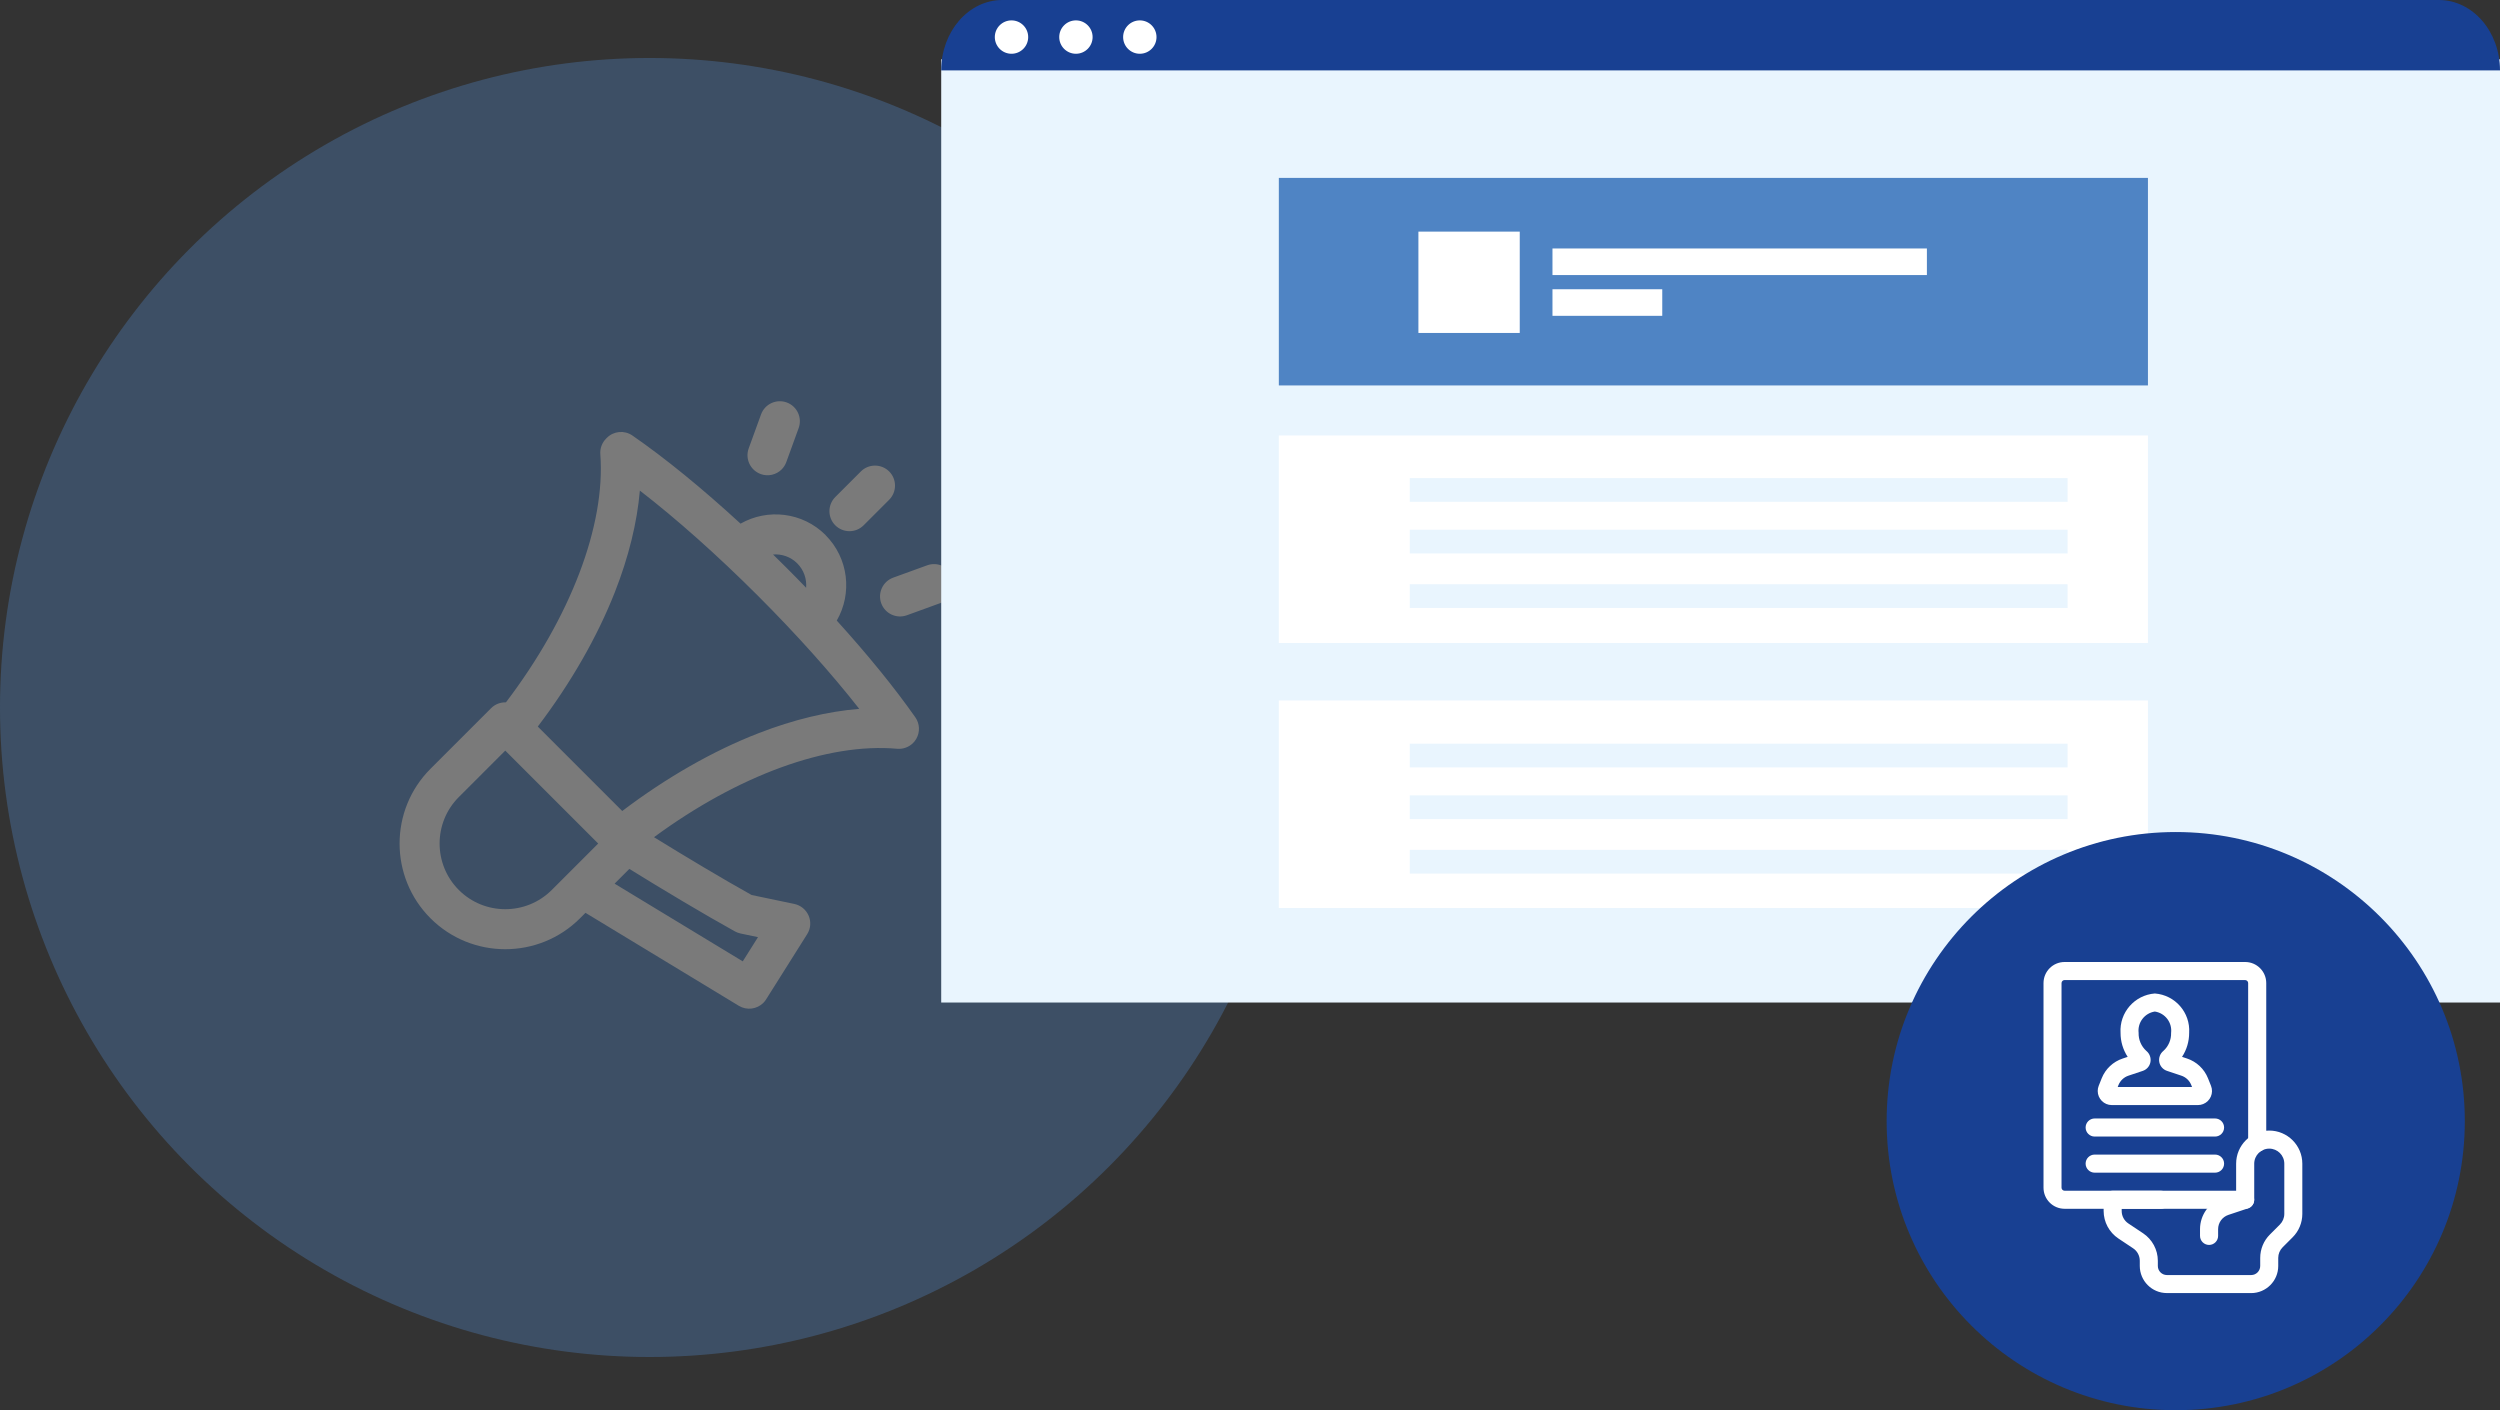
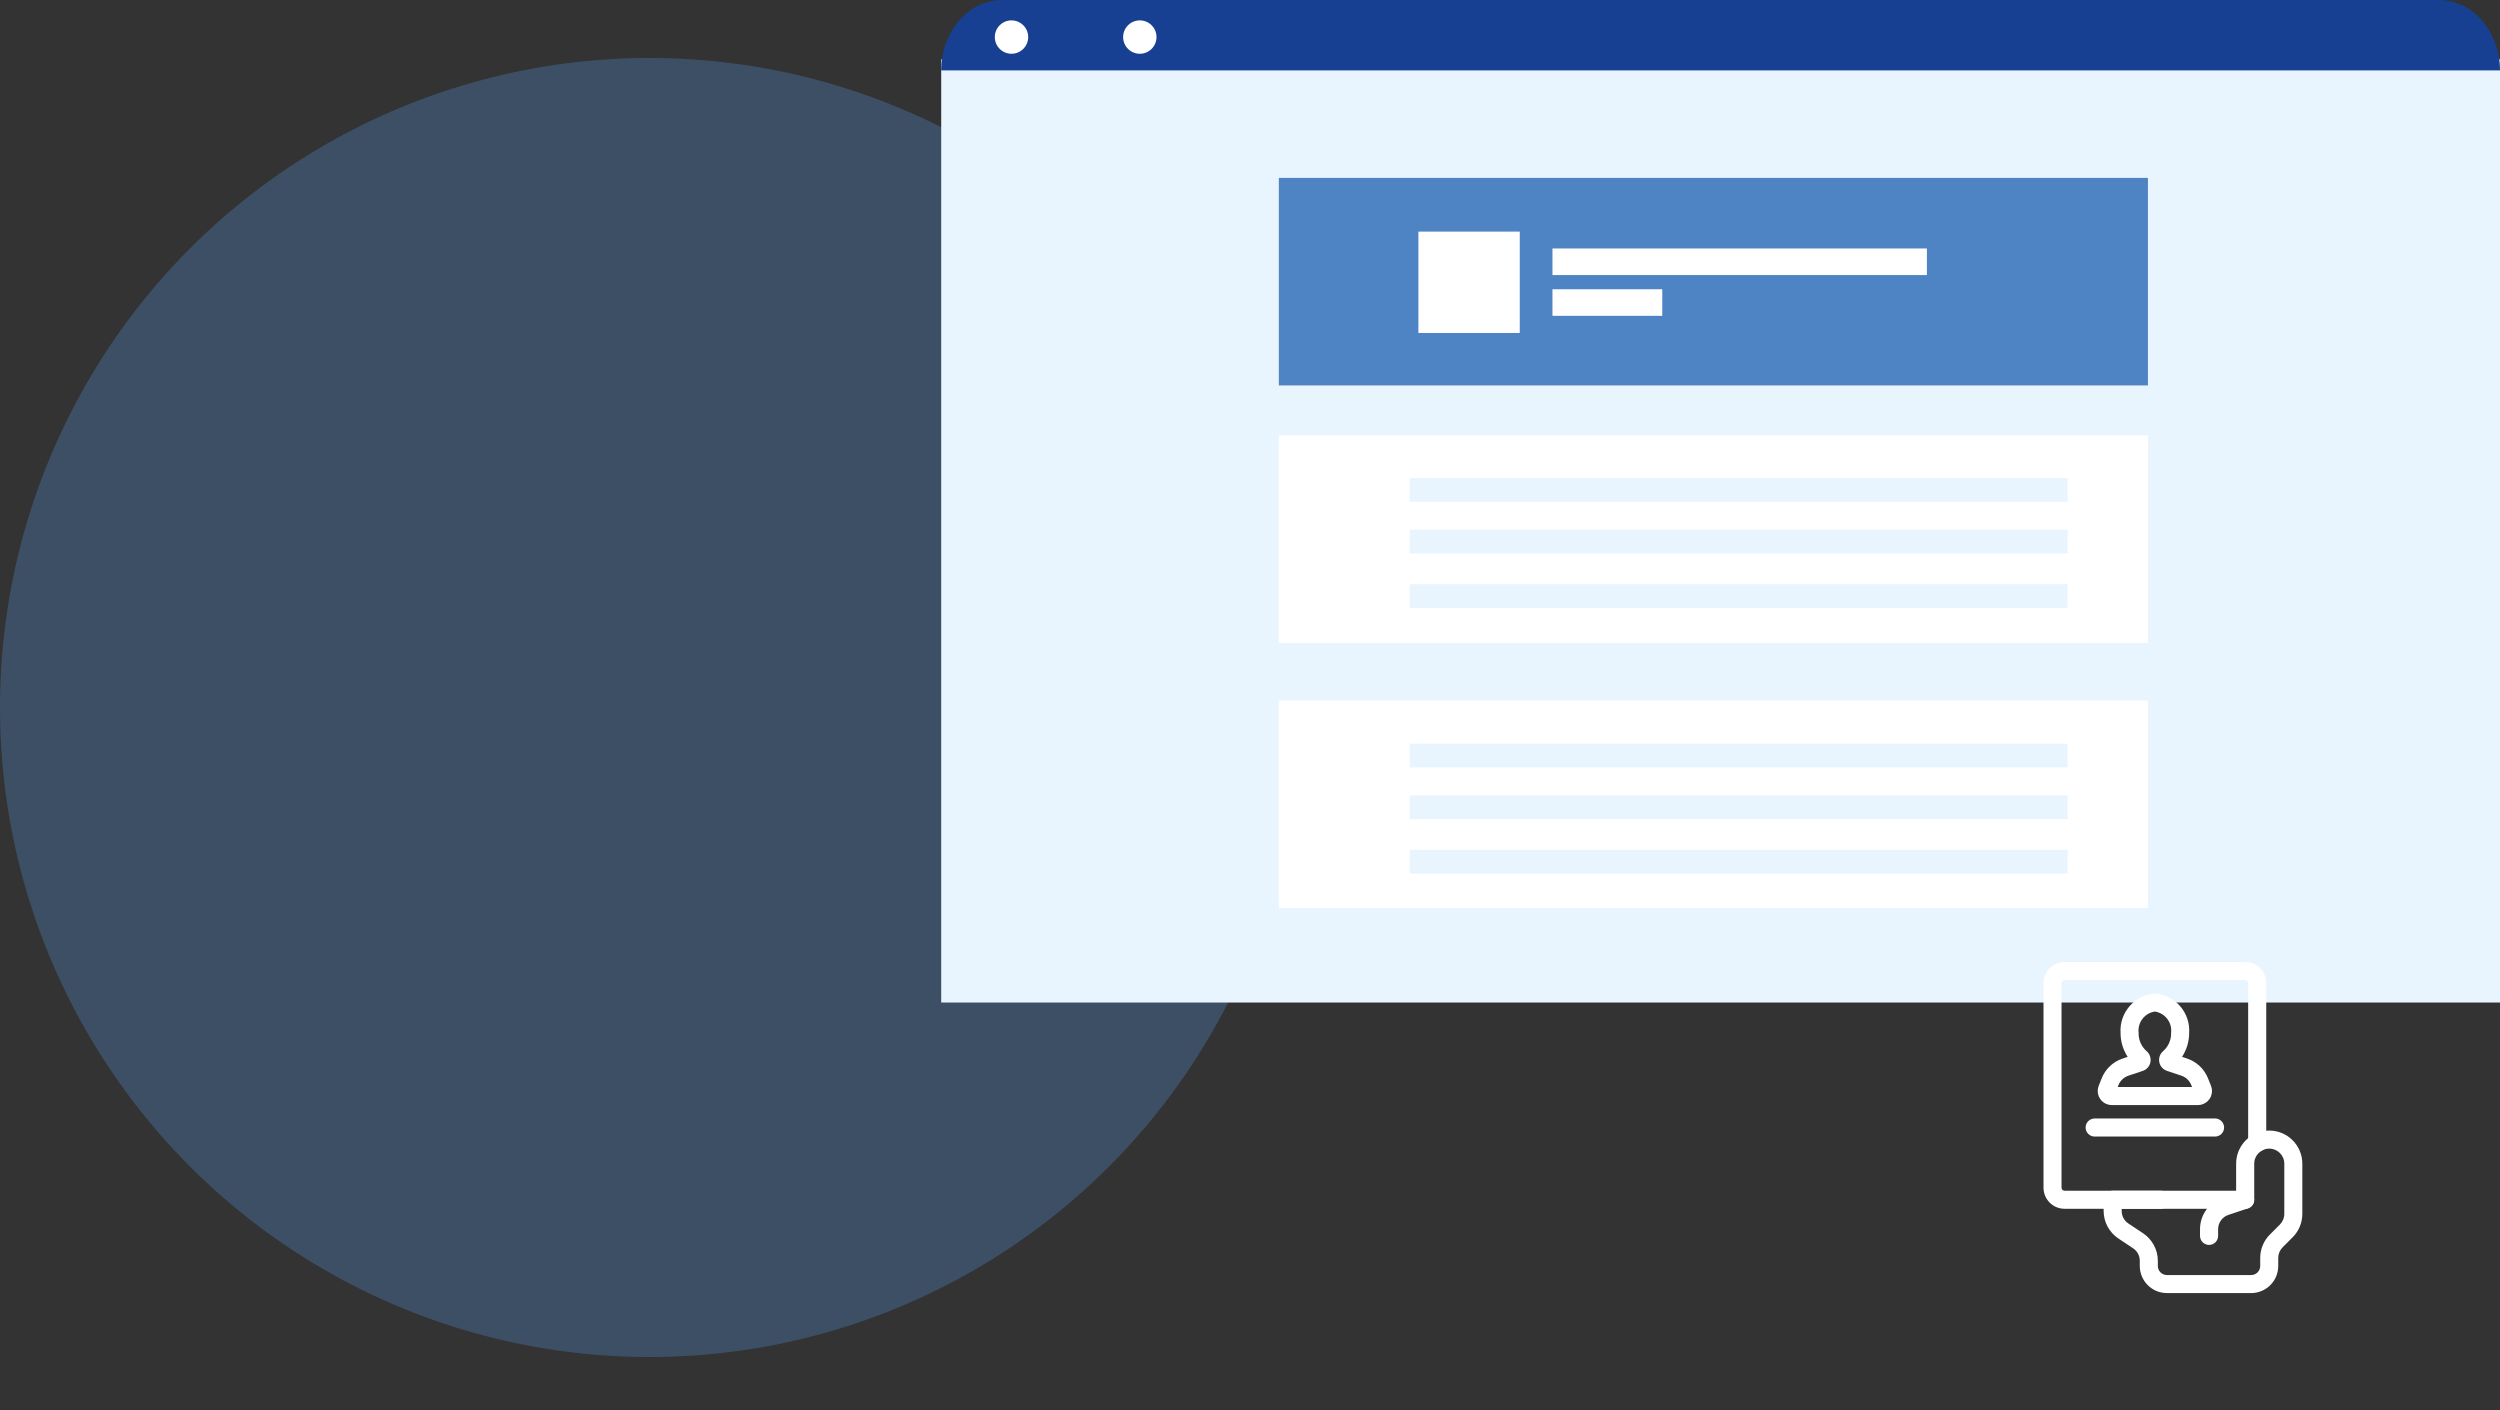
<svg xmlns="http://www.w3.org/2000/svg" id="Ebene_1" viewBox="0 0 621.7 350.69">
  <rect x="0" y="0" width="621.7" height="350.69" fill="#333333" stroke="none" />
  <defs>
    <style>.cls-1{opacity:.35;}.cls-2{fill:#4f84c4;}.cls-2,.cls-3,.cls-4,.cls-5{stroke-width:0px;}.cls-3{fill:#184092;}.cls-4{fill:#fff;}.cls-5{fill:#e9f5fe;}</style>
  </defs>
  <g class="cls-1">
    <circle class="cls-2" cx="161.52" cy="175.94" r="161.52" />
-     <path class="cls-4" d="m205.31,133.06c-5.72-5.72-14.43-6.67-21.15-2.84-9.52-8.76-18.79-16.32-26.9-21.92-1.98-1.36-4.65-1.12-6.34.58l-.19.19c-1.02,1.02-1.55,2.44-1.44,3.89,1.32,17.73-7.41,40.56-23.47,61.7-1.33-.04-2.67.43-3.69,1.45l-15.07,15.07c-10.25,10.25-10.25,26.93,0,37.18,10.25,10.25,26.93,10.25,37.18,0l1.36-1.36,38.13,23.12c2,1.21,4.51.85,6.1-.73.26-.26.49-.55.69-.87l10.21-16.21c.87-1.38,1.01-3.09.37-4.59-.64-1.5-1.97-2.59-3.56-2.93l-10.62-2.22c-7.08-3.94-16.72-9.71-24.28-14.38,20.91-15.38,43.15-23.54,60.47-21.99,1.49.13,2.93-.41,3.96-1.44.3-.3.57-.65.79-1.03.97-1.68.88-3.76-.23-5.35-5.14-7.33-11.85-15.58-19.54-24.06,3.89-6.73,2.96-15.5-2.79-21.25h0Zm-91.21,88.26c-6.37-6.37-6.37-16.74,0-23.11l11.55-11.55,23.11,23.11-11.55,11.55c-6.37,6.37-16.74,6.37-23.11,0h0Zm70.61,17.75l-31.87-19.32,3.67-3.67c8.03,4.98,18.71,11.37,26.25,15.54.43.24.9.41,1.39.52l4.35.91-3.79,6.02Zm28.96-62.79c-7.87.64-16.36,2.68-25.03,6.05-11.31,4.39-22.95,11.05-33.9,19.35l-21-21c8.19-10.8,14.79-22.28,19.17-33.44,3.43-8.73,5.53-17.3,6.21-25.24,9.12,7.04,19.28,16.08,29.36,26.15,9.59,9.59,18.29,19.32,25.2,28.13h0Zm-13.2-30.11c-1.63-1.69-3.28-3.38-4.97-5.06-1.09-1.09-2.17-2.16-3.26-3.22,2.16-.17,4.37.56,6.02,2.21,1.66,1.66,2.39,3.9,2.21,6.07Zm20.65-28.93c1.94,1.94,1.94,5.09,0,7.04l-6.36,6.36c-1.94,1.94-5.09,1.94-7.04,0-1.94-1.94-1.94-5.09,0-7.04l6.36-6.36c1.94-1.94,5.09-1.94,7.04,0Zm-31.96.64c-2.58-.94-3.91-3.8-2.97-6.38l3.07-8.45c.94-2.58,3.8-3.91,6.38-2.97,2.58.94,3.91,3.8,2.97,6.38l-3.07,8.45c-.26.71-.66,1.32-1.15,1.82-1.32,1.32-3.35,1.84-5.22,1.16h0Zm47.8,25.68c.68,1.88.17,3.9-1.16,5.22-.5.5-1.11.9-1.82,1.15l-8.45,3.07c-2.58.94-5.44-.39-6.38-2.97-.94-2.58.39-5.44,2.97-6.38l8.45-3.07c2.58-.94,5.44.39,6.38,2.97h0Z" />
  </g>
  <rect class="cls-5" x="234.06" y="14.75" width="387.64" height="234.56" />
  <path class="cls-3" d="m249.25,0h357.25c8.39,0,15.2,7.84,15.2,17.51h0s-387.64,0-387.64,0h0c0-9.67,6.8-17.51,15.2-17.51Z" />
  <circle class="cls-4" cx="251.54" cy="9.22" r="4.15" />
-   <circle class="cls-4" cx="267.56" cy="9.22" r="4.15" />
  <circle class="cls-4" cx="283.45" cy="9.22" r="4.15" />
  <rect class="cls-2" x="318.02" y="44.24" width="216.13" height="51.61" />
  <rect class="cls-4" x="318.02" y="108.29" width="216.13" height="51.61" />
  <rect class="cls-4" x="318.02" y="174.19" width="216.13" height="51.61" />
  <rect class="cls-5" x="350.58" y="118.89" width="163.59" height="5.9" />
  <rect class="cls-5" x="350.58" y="131.73" width="163.59" height="5.9" />
  <rect class="cls-5" x="350.58" y="145.29" width="163.59" height="5.9" />
  <rect class="cls-5" x="350.58" y="184.94" width="163.59" height="5.9" />
  <rect class="cls-5" x="350.58" y="197.79" width="163.59" height="5.9" />
  <rect class="cls-5" x="350.58" y="211.34" width="163.59" height="5.9" />
-   <circle class="cls-3" cx="541.06" cy="278.8" r="71.89" />
  <g id="Layer_10">
    <path class="cls-4" d="m559.82,321.56h-20.96c-3.72,0-6.73-3.02-6.74-6.74v-1.29c0-1.25-.62-2.42-1.67-3.11l-3.65-2.43c-2.29-1.53-3.67-4.1-3.67-6.85v-2.78c0-1.24,1.01-2.24,2.25-2.25h11.97c1.24,0,2.25,1.01,2.25,2.25s-1.01,2.25-2.25,2.25h-9.73v.54c0,1.25.62,2.42,1.67,3.11l3.65,2.43c2.29,1.53,3.67,4.1,3.67,6.85v1.29c0,1.24,1.01,2.24,2.25,2.25h20.96c1.24,0,2.24-1.01,2.25-2.25v-2.01c0-2.18.86-4.28,2.41-5.82l2.48-2.48c.7-.7,1.1-1.65,1.1-2.65v-12.49c0-2.07-1.68-3.74-3.74-3.74s-3.74,1.68-3.74,3.74v8.98c0,.97-.62,1.82-1.53,2.13l-4.89,1.63c-1.53.51-2.56,1.94-2.56,3.55v1.67c0,1.24-1.01,2.25-2.25,2.25s-2.25-1.01-2.25-2.25v-1.67c0-3.54,2.27-6.69,5.63-7.81l3.35-1.12v-7.36c0-4.55,3.69-8.23,8.23-8.23s8.23,3.69,8.23,8.23v12.49c0,2.18-.86,4.28-2.41,5.82l-2.48,2.48c-.7.7-1.1,1.65-1.1,2.65v2.01c0,3.72-3.02,6.73-6.74,6.74Z" />
    <path class="cls-4" d="m558.33,300.6h-44.91c-2.89,0-5.24-2.35-5.24-5.24v-50.89c0-2.89,2.35-5.24,5.24-5.24h44.91c2.89,0,5.24,2.35,5.24,5.24v39.73c0,1.24-1.01,2.25-2.25,2.25s-2.25-1.01-2.25-2.25v-39.73c0-.41-.34-.74-.75-.75h-44.91c-.41,0-.74.34-.75.75v50.89c0,.41.34.74.75.75h44.91c1.24,0,2.25,1.01,2.25,2.25s-1.01,2.25-2.25,2.25Z" />
    <path class="cls-4" d="m546.59,274.81h-21.43c-1.93,0-3.5-1.57-3.5-3.5,0-.45.08-.89.25-1.3l.74-1.86c.93-2.33,2.84-4.13,5.23-4.92l1.23-.41c-1.16-1.77-1.78-3.85-1.77-5.97-.32-5.05,3.49-9.41,8.53-9.79,5.05.38,8.85,4.74,8.53,9.79,0,2.12-.6,4.19-1.77,5.97l1.24.41h0c2.38.79,4.29,2.59,5.22,4.93l.74,1.85c.72,1.8-.15,3.83-1.95,4.55-.41.17-.86.25-1.3.25h0Zm-19.98-4.49h18.51l-.2-.5c-.44-1.11-1.35-1.96-2.48-2.33l-3.56-1.19c-.99-.33-1.72-1.17-1.91-2.19-.19-1.04.2-2.1,1.02-2.77,1.27-1.14,1.97-2.78,1.92-4.49.3-2.57-1.49-4.91-4.04-5.3-2.55.39-4.34,2.73-4.04,5.3-.05,1.7.65,3.34,1.92,4.49.82.67,1.21,1.73,1.02,2.78-.19,1.02-.92,1.86-1.91,2.19l-3.56,1.19c-1.13.38-2.03,1.23-2.48,2.33l-.2.5Z" />
    <path class="cls-4" d="m550.84,282.64h-29.94c-1.24,0-2.25-1.01-2.25-2.25s1.01-2.25,2.25-2.25h29.94c1.24,0,2.25,1.01,2.25,2.25s-1.01,2.25-2.25,2.25Z" />
-     <path class="cls-4" d="m550.84,291.62h-29.94c-1.24,0-2.25-1.01-2.25-2.25s1.01-2.25,2.25-2.25h29.94c1.24,0,2.25,1.01,2.25,2.25s-1.01,2.25-2.25,2.25Z" />
  </g>
  <rect class="cls-4" x="352.73" y="57.6" width="25.2" height="25.2" />
  <rect class="cls-4" x="386.07" y="61.79" width="93.11" height="6.61" />
  <rect class="cls-4" x="386.07" y="71.93" width="27.3" height="6.61" />
</svg>